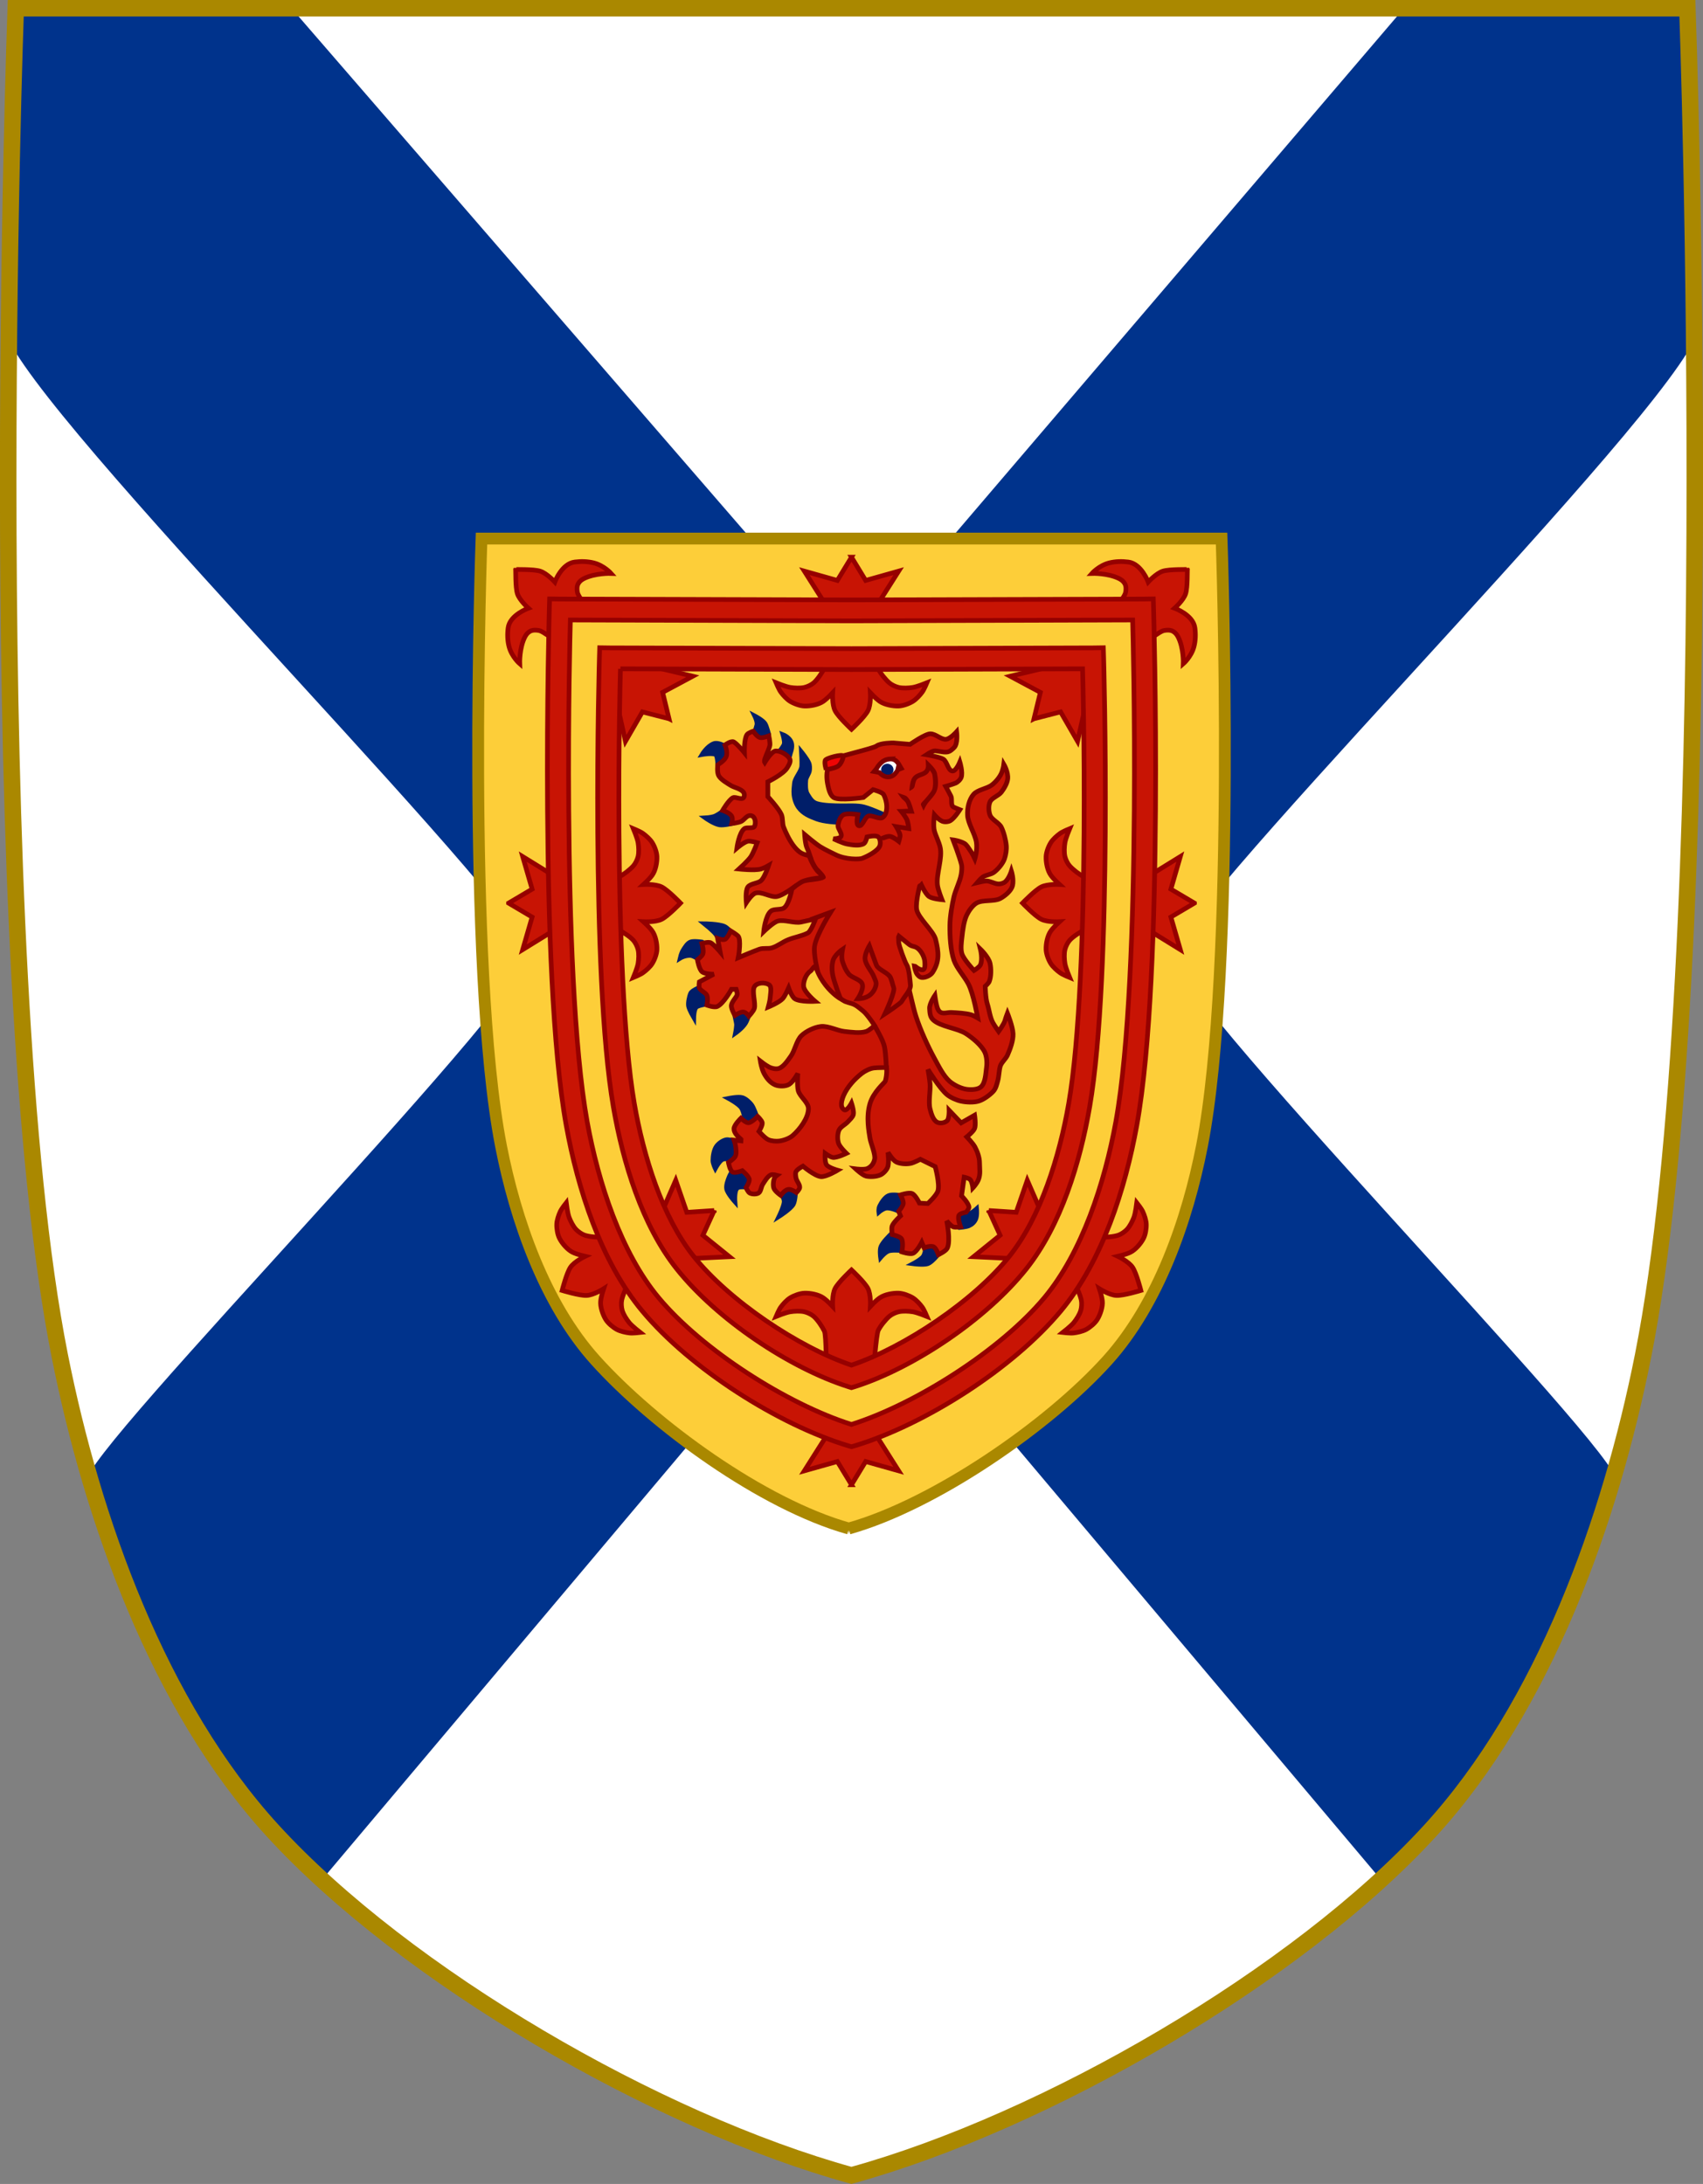
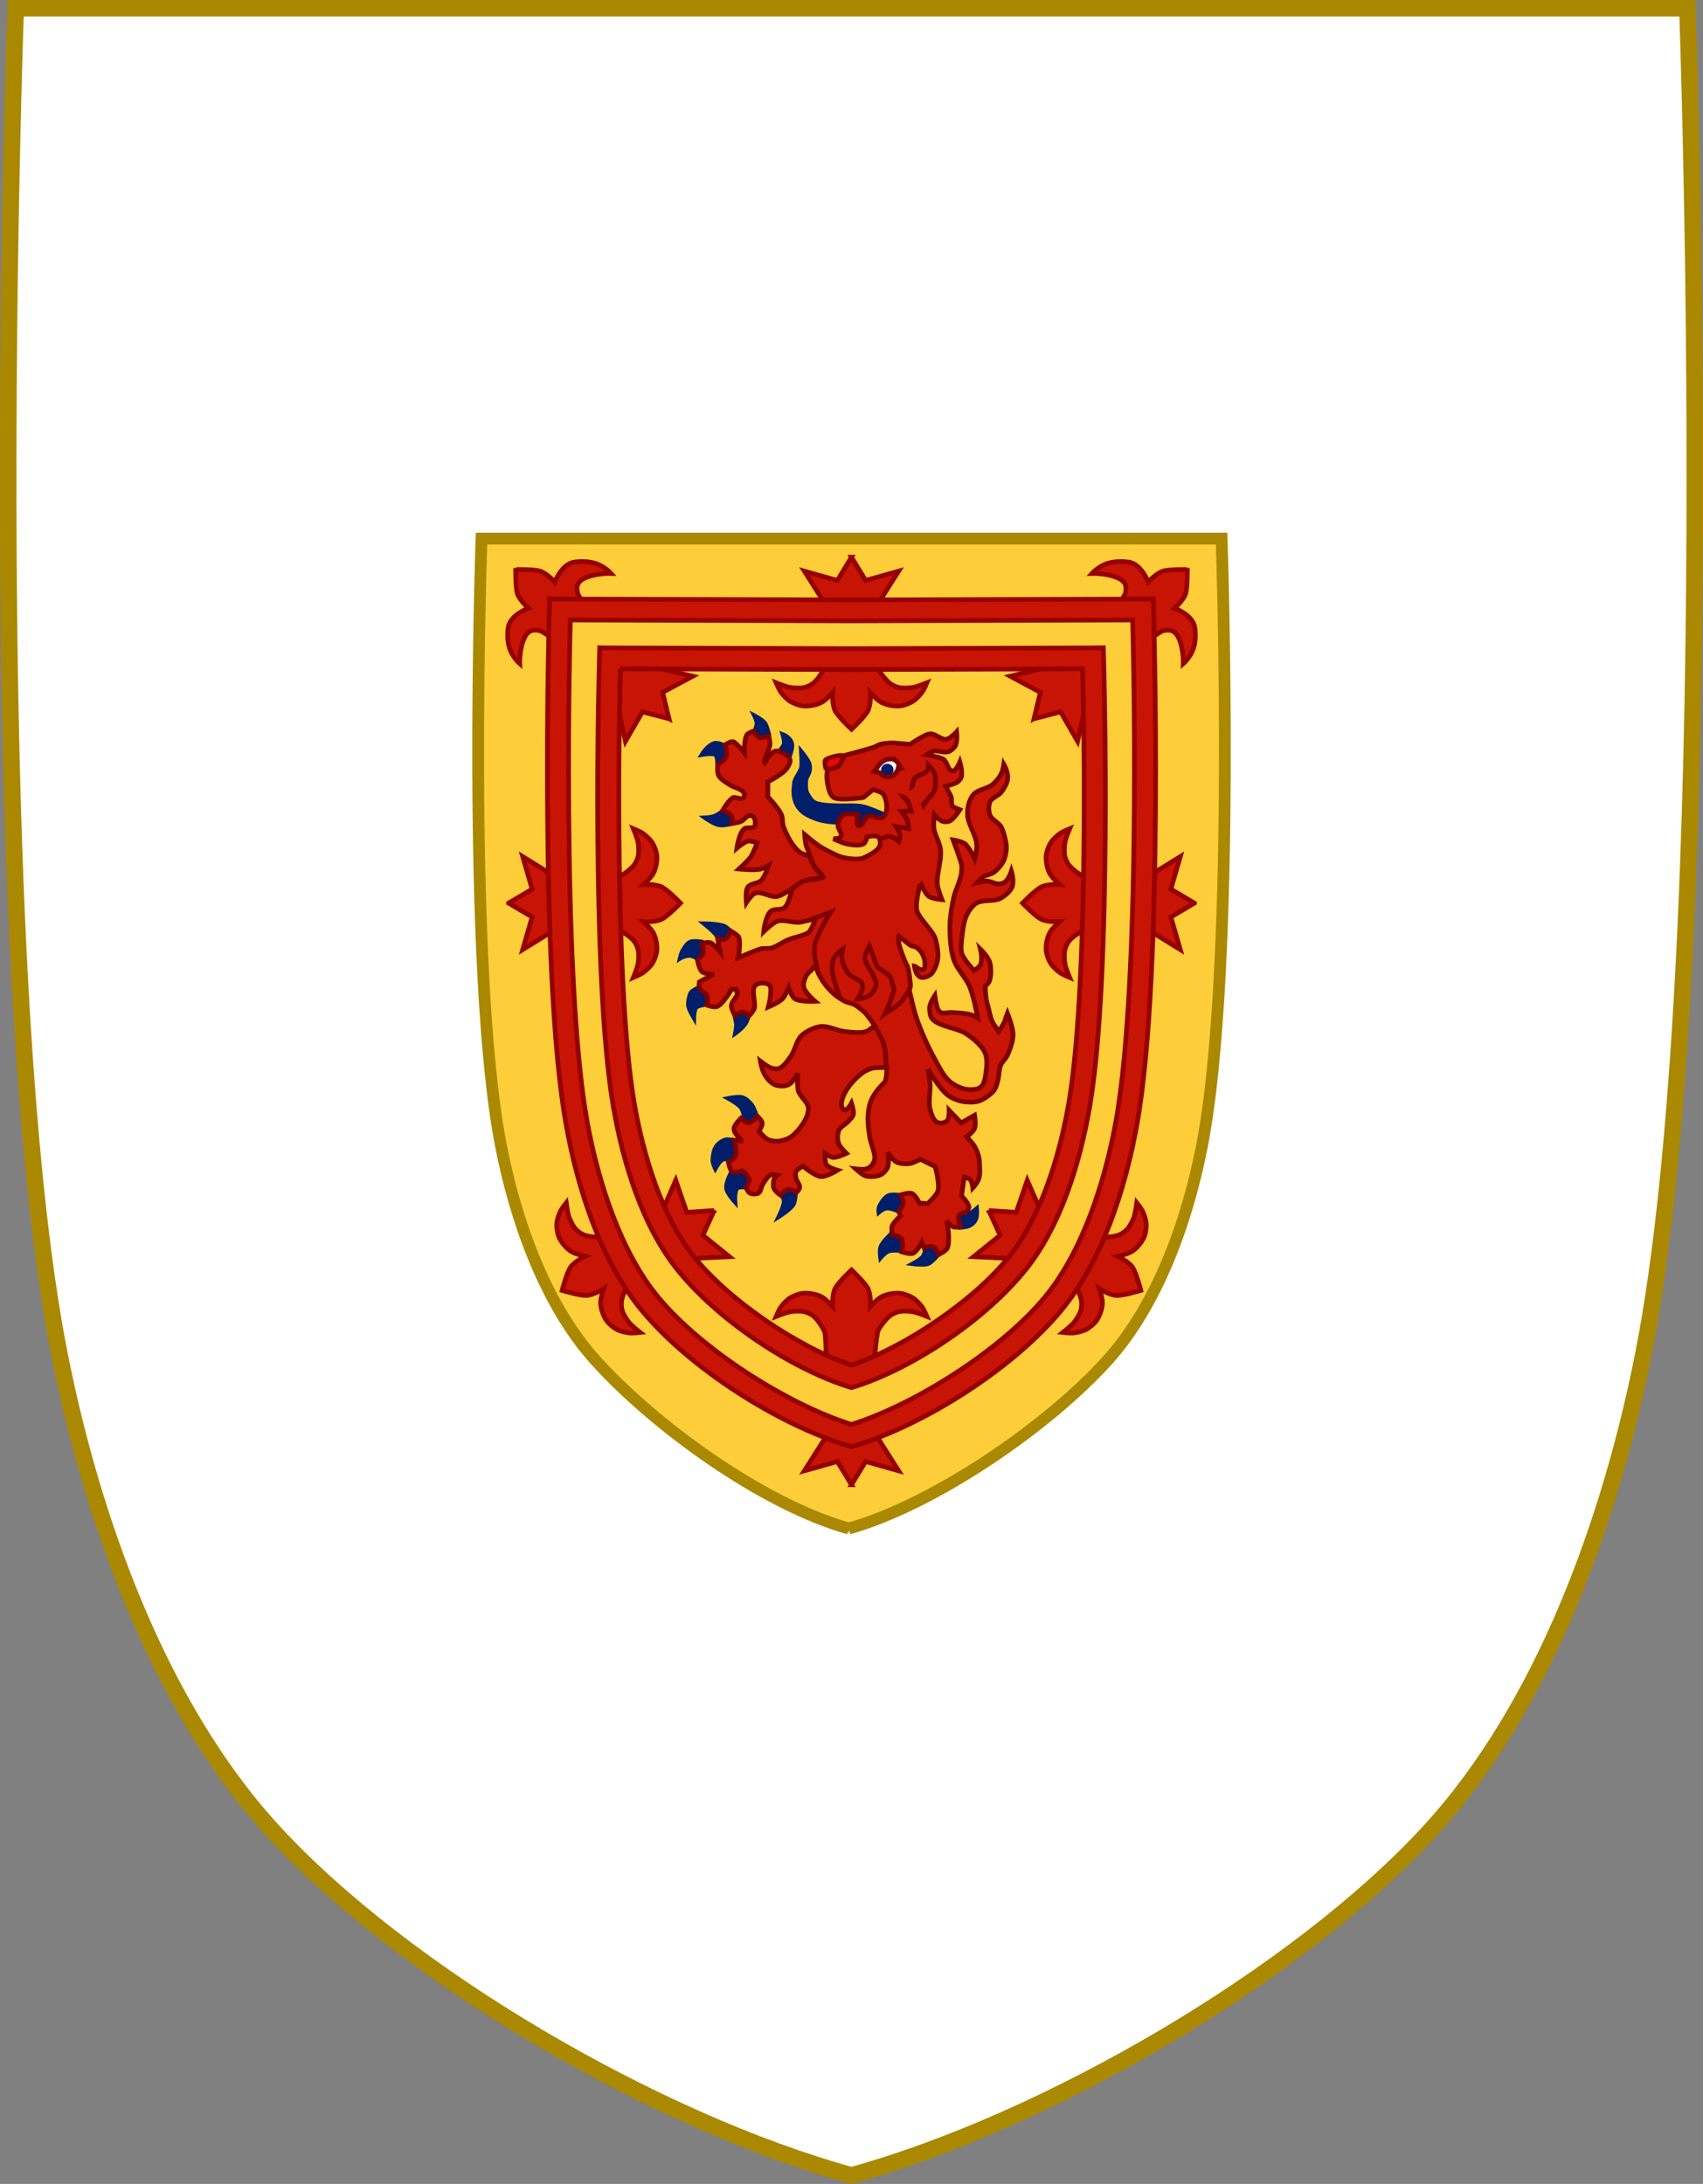
<svg xmlns="http://www.w3.org/2000/svg" xmlns:ns1="http://sodipodi.sourceforge.net/DTD/sodipodi-0.dtd" xmlns:ns2="http://www.inkscape.org/namespaces/inkscape" xmlns:xlink="http://www.w3.org/1999/xlink" id="svg2491" ns1:version="0.32" ns2:version="0.48.2 r9819" width="361.27" height="463.281" version="1.0" ns1:docname="AJAX.svg" ns2:output_extension="org.inkscape.output.svg.inkscape" style="display:inline">
  <rect width="100%" height="100%" fill="#808080" stroke="none" />
  <defs id="defs2494">
    <linearGradient ns2:collect="always" id="linearGradient3738">
      <stop style="stop-color:#ffffff;stop-opacity:1;" offset="0" id="stop3740" />
      <stop style="stop-color:#ffffff;stop-opacity:0;" offset="1" id="stop3742" />
    </linearGradient>
    <ns2:perspective ns1:type="inkscape:persp3d" ns2:vp_x="0 : 526.18109 : 1" ns2:vp_y="0 : 1000 : 0" ns2:vp_z="744.09448 : 526.18109 : 1" ns2:persp3d-origin="372.04724 : 350.78739 : 1" id="perspective2498" />
    <ns2:perspective id="perspective2460" ns2:persp3d-origin="372.04724 : 350.78739 : 1" ns2:vp_z="744.09448 : 526.18109 : 1" ns2:vp_y="0 : 1000 : 0" ns2:vp_x="0 : 526.18109 : 1" ns1:type="inkscape:persp3d" />
    <radialGradient ns2:collect="always" xlink:href="#linearGradient3738" id="radialGradient3744" cx="110.987" cy="469.368" fx="110.987" fy="469.368" r="178.898" gradientTransform="matrix(1,0,0,1.285,0,-140.521)" gradientUnits="userSpaceOnUse" />
    <ns2:perspective id="perspective5339" ns2:persp3d-origin="372.04724 : 350.78739 : 1" ns2:vp_z="744.09448 : 526.18109 : 1" ns2:vp_y="0 : 1000 : 0" ns2:vp_x="0 : 526.18109 : 1" ns1:type="inkscape:persp3d" />
    <ns2:perspective id="perspective4362" ns2:persp3d-origin="372.04724 : 350.78739 : 1" ns2:vp_z="744.09448 : 526.18109 : 1" ns2:vp_y="0 : 1000 : 0" ns2:vp_x="0 : 526.18109 : 1" ns1:type="inkscape:persp3d" />
    <ns2:perspective id="perspective6290" ns2:persp3d-origin="372.04724 : 350.78739 : 1" ns2:vp_z="744.09448 : 526.18109 : 1" ns2:vp_y="0 : 1000 : 0" ns2:vp_x="0 : 526.18109 : 1" ns1:type="inkscape:persp3d" />
    <ns2:perspective id="perspective6432" ns2:persp3d-origin="372.04724 : 350.78739 : 1" ns2:vp_z="744.09448 : 526.18109 : 1" ns2:vp_y="0 : 1000 : 0" ns2:vp_x="0 : 526.18109 : 1" ns1:type="inkscape:persp3d" />
    <ns2:perspective id="perspective7196" ns2:persp3d-origin="0.5 : 0.33333333 : 1" ns2:vp_z="1 : 0.5 : 1" ns2:vp_y="0 : 1000 : 0" ns2:vp_x="0 : 0.5 : 1" ns1:type="inkscape:persp3d" />
    <ns2:perspective id="perspective7606" ns2:persp3d-origin="0.5 : 0.33333333 : 1" ns2:vp_z="1 : 0.5 : 1" ns2:vp_y="0 : 1000 : 0" ns2:vp_x="0 : 0.5 : 1" ns1:type="inkscape:persp3d" />
  </defs>
  <ns1:namedview ns2:window-height="1004" ns2:window-width="1280" ns2:pageshadow="2" ns2:pageopacity="0.0" guidetolerance="10.0" gridtolerance="10.0" objecttolerance="10.0" borderopacity="1.0" bordercolor="#666666" pagecolor="#ffffff" id="base" showgrid="false" ns2:zoom="1" ns2:cx="169.03683" ns2:cy="365.30173" ns2:window-x="-8" ns2:window-y="-8" ns2:current-layer="g2500" showguides="true" ns2:guide-bbox="true" ns2:window-maximized="1" fit-margin-top="0" fit-margin-left="0" fit-margin-right="0" fit-margin-bottom="0">
    <ns2:grid type="xygrid" id="grid3253" visible="true" enabled="true" empspacing="5" snapvisiblegridlinesonly="true" />
  </ns1:namedview>
  <g ns2:groupmode="layer" id="layer2" ns2:label="Top" transform="translate(-762.213,-233.688)" style="display:inline">
    <g id="g8249" transform="translate(33.297,0)">
      <g id="g7464" transform="translate(802,-28)">
        <g style="display:inline" id="g3390" transform="translate(-0.64,0)">
          <g transform="translate(-2.795,0)" id="g2500">
            <path ns1:nodetypes="csscccsss" d="m 110.97,723.155 c 41.305,-11.404 94.585,-42.349 122.768,-73.119 24.225,-26.449 38.274,-66.042 45.174,-100.77 16.658,-83.836 9.398,-285.828 9.398,-285.828 l -177.34,0 -177.279,0 c 0,0 -7.322,201.992 9.337,285.828 6.901,34.728 20.949,74.322 45.174,100.77 28.183,30.77 81.463,61.715 122.768,73.119 z" style="fill:#ffffff;fill-opacity:1;fill-rule:evenodd;stroke:none;display:inline" id="path3502" ns2:connector-curvature="0" />
-             <path style="fill:#00338c;fill-opacity:1;fill-rule:evenodd;stroke:#00338c;stroke-width:2.5;stroke-linecap:butt;stroke-linejoin:miter;stroke-miterlimit:4;stroke-opacity:1;stroke-dasharray:none;display:inline" d="m -66.388,263.438 c 0,0 -1.032,26.334 -1.438,66.46 -0.129,12.714 101.397,113.598 112.094,133.477 3.607,6.703 -96.183,107.786 -94.531,113.312 8.005,26.782 20.403,53.688 38.406,73.344 2.936,3.205 6.124,6.407 9.563,9.594 L 110.987,525.188 224.268,659.626 c 3.439,-3.187 6.658,-6.388 9.594,-9.594 18.003,-19.655 30.369,-46.561 38.375,-73.344 1.652,-5.527 -98.138,-106.61 -94.531,-113.312 10.697,-19.88 112.222,-120.763 112.094,-133.477 -0.406,-40.126 -1.437,-66.46 -1.438,-66.46 L 227.698,265.937 110.987,402.529 -7.302,265.937 -66.388,263.438 z" id="path3504" ns1:nodetypes="ccssscccssscccccc" ns2:connector-curvature="0" />
            <path ns1:nodetypes="csscccsss" d="m 110.97,723.155 c 41.305,-11.404 94.585,-42.349 122.768,-73.119 24.225,-26.449 38.274,-66.042 45.174,-100.77 16.658,-83.836 9.398,-285.828 9.398,-285.828 l -177.34,0 -177.279,0 c 0,0 -7.322,201.992 9.337,285.828 6.901,34.728 20.949,74.322 45.174,100.77 28.183,30.77 81.463,61.715 122.768,73.119 z" style="fill:none;stroke:#aa8800;stroke-width:3.5;stroke-linecap:butt;stroke-linejoin:miter;stroke-miterlimit:4;stroke-opacity:1;stroke-dasharray:none;display:inline" id="path3512" ns2:connector-curvature="0" />
          </g>
          <g id="g3368">
            <path id="path3255" style="fill:#fdce39;fill-opacity:1;fill-rule:evenodd;stroke:#aa8800;stroke-width:2.5;stroke-linecap:butt;stroke-linejoin:miter;stroke-miterlimit:4;stroke-opacity:1;stroke-dasharray:none" d="m 107.608,585.937 c 18.287,-5.141 42.453,-21.865 54.93,-35.735 10.725,-11.922 16.945,-29.769 20,-45.424 7.375,-37.79 4.161,-128.841 4.161,-128.841 l -78.513,0 -78.486,0 c 0,0 -3.241,91.051 4.134,128.841 3.055,15.654 9.275,33.502 20,45.424 12.477,13.87 35.489,30.594 53.775,35.735 z" ns1:nodetypes="csscccsss" ns2:connector-curvature="0" />
            <path id="path3366" style="fill:#fdce39;fill-opacity:1;fill-rule:evenodd;stroke:none;display:inline" d="m 107.752,565.249 c 13.775,-4.104 31.979,-17.457 41.378,-28.531 8.079,-9.519 12.764,-23.768 15.066,-36.266 5.556,-30.172 2.483,-108.385 2.483,-108.385 l -59.143,0 -59.123,0 c 0,0 -1.791,78.213 3.765,108.385 2.301,12.498 6.987,26.748 15.066,36.266 9.399,11.074 26.733,24.426 40.508,28.531 z" ns1:nodetypes="csscccsss" ns2:connector-curvature="0" />
            <g id="g3347">
              <g transform="translate(-3.828,1.625)" id="g3662">
                <path style="fill:#ffffff;fill-rule:evenodd;stroke:#000000;stroke-width:0.993px;stroke-linecap:butt;stroke-linejoin:miter;stroke-opacity:1" d="m 113.338,423.228 6.483,-3.679 5.024,3.359 -5.349,3.519 -6.159,-1.759 0,-1.439 z" id="path3216" ns2:connector-curvature="0" />
                <path ns1:type="arc" style="fill:#001e69;fill-opacity:1;fill-rule:evenodd;stroke:none;stroke-width:1;marker:none;visibility:visible;display:inline;overflow:visible;enable-background:accumulate" id="path3233" ns1:cx="557.78784" ns1:cy="870.71521" ns1:rx="1.0535002" ns1:ry="0.86996889" d="m 558.841,870.715 c 0,0.48 -0.472,0.87 -1.054,0.87 -0.582,0 -1.054,-0.39 -1.054,-0.87 0,-0.48 0.472,-0.87 1.054,-0.87 0.582,0 1.054,0.39 1.054,0.87 z" transform="matrix(1.253,0,0,1.451,-579.295,-840.066)" />
                <g id="g3240" transform="matrix(1,0,0,0.987,-646.151,99.004)">
                  <g transform="translate(-67.954,163.543)" id="g3205">
                    <g id="g3191" transform="translate(-42.423,-161.949)">
                      <path ns1:nodetypes="cssssssscsssssscccscsccccsscsccccsscsccsscscccccsscsccssscscsscsccccscsccccsscsccsscscccsscsccccsscscccccsscscccscsccsscsccccscscccc" d="m 876.758,337.295 c 0,0 -3.711,-1.782 -5.555,-2.27 -1.405,-0.372 -3.385,-0.22 -4.838,-0.239 -1.506,-0.019 -3.693,-0.052 -5.137,-0.478 -1.039,-0.306 -1.468,-1.105 -2.031,-2.031 -0.469,-0.771 -0.421,-2.086 -0.358,-2.986 0.044,-0.629 0.673,-1.409 0.776,-2.031 0.083,-0.496 0.075,-1.208 -0.119,-1.672 -0.373,-0.891 -1.554,-2.363 -1.554,-2.363 0,0 0.126,2.149 0.06,3.02 -0.089,1.191 -1.448,2.514 -1.553,3.703 -0.059,0.665 -0.189,1.555 -0.108,2.383 0.106,1.085 0.488,2.108 1.004,2.813 0.958,1.307 2.308,1.875 3.823,2.45 1.635,0.621 4.05,0.704 5.794,0.835 2.396,0.18 8.004,0.299 8.004,0.299 l 1.792,-1.434 z m 7.676,91.434 c 0,0 -0.146,2.12 -0.623,2.856 -0.442,0.683 -2.181,1.61 -2.181,1.61 0,0 2.193,0.293 3.064,0 1.149,-0.386 3.012,-3.012 3.012,-3.012 l -0.883,-2.7 0.831,-6.076 3.791,3.999 c 0,0 1.422,-0.121 1.973,-0.364 0.661,-0.291 1.151,-0.746 1.454,-1.402 0.347,-0.751 0.208,-2.233 0.208,-2.233 0,0 -0.961,0.89 -1.61,1.091 -0.504,0.156 -2.181,-0.831 -2.181,-0.831 l -4.466,-1.454 -4.103,1.766 -3.895,-3.479 c 0,0 -1.656,-0.259 -2.389,0.052 -0.793,0.337 -1.48,1.412 -1.869,2.181 -0.311,0.614 -0.208,1.35 -0.208,1.35 0,0 0.737,-0.657 1.454,-0.831 1.044,-0.253 3.168,0.831 3.168,0.831 l 1.298,1.921 c 0,0 -2.297,1.767 -3.168,2.648 -0.762,0.772 -1.822,1.823 -2.285,2.804 -0.339,0.719 -0.104,2.389 -0.104,2.389 0,0 0.955,-1.147 1.714,-1.402 0.99,-0.332 3.479,0 3.479,0 l 4.362,-3.324 0.156,1.61 z m -36.637,-22.595 0.665,-4.486 c 0,0 -0.63,-1.971 -1.163,-2.659 -0.446,-0.575 -1.216,-1.278 -1.911,-1.495 -0.834,-0.261 -2.908,0.166 -2.908,0.166 0,0 2.201,1.198 2.742,2.077 0.943,1.532 1.08,5.899 1.08,5.899 l -1.496,1.662 c 0,0 -1.961,-0.895 -2.825,-0.748 -0.743,0.127 -1.648,0.793 -2.077,1.412 -0.541,0.78 -0.751,2.125 -0.748,3.074 0.002,0.617 0.498,1.662 0.498,1.662 0,0 0.813,-1.548 1.496,-1.911 1.062,-0.565 3.323,0.748 3.323,0.748 0,0 -1.438,1.954 -1.828,2.908 -0.309,0.756 -0.724,1.855 -0.582,2.659 0.17,0.96 1.745,2.742 1.745,2.742 0,0 -0.178,-2.337 0.498,-2.908 0.686,-0.578 2.991,0 2.991,0 l 4.902,-5.733 2.409,3.323 -1.538,2.339 c 0,0 1.281,2.101 1.206,3.061 -0.076,0.975 -1.08,3.074 -1.08,3.074 0,0 2.41,-1.544 2.991,-2.575 0.446,-0.793 0.498,-2.991 0.498,-2.991 l -2.16,-6.065 -6.729,-5.234 z m -3.778,-39.567 c 0,0 -0.115,-2.586 -0.644,-3.793 -0.33,-0.753 -1.042,-1.733 -1.789,-2.076 -1.191,-0.546 -4.223,-0.573 -4.223,-0.573 0,0 1.894,1.534 2.434,2.29 1.032,1.446 1.646,5.153 1.646,5.153 l -4.581,-3.507 c 0,0 -1.851,-0.297 -2.505,0 -0.654,0.297 -1.105,1.092 -1.503,1.718 -0.398,0.625 -0.644,1.718 -0.644,1.718 0,0 0.887,-0.566 2.076,-0.573 1.188,-0.007 4.151,2.577 4.151,2.577 l 2.791,1.646 -4.401,2.474 c 0,0 -2.086,0.738 -2.399,1.463 -0.298,0.69 -0.578,2.054 -0.429,2.791 0.154,0.763 1.074,2.362 1.074,2.362 0,0 0.035,-1.79 0.573,-2.219 0.571,-0.456 2.881,-0.743 2.881,-0.743 l 5.349,-5.269 1.503,0 0,4.724 c 0,0 -1.487,1.71 -1.575,2.791 -0.051,0.629 0.403,1.804 0.358,2.434 -0.063,0.881 -0.215,1.646 -0.215,1.646 0,0 1.393,-0.998 2.076,-2.076 0.48,-0.758 1.074,-2.791 1.074,-2.791 l -0.716,-7.444 -3.149,-1.36 0.787,-3.364 z m 10.845,-41.36 c 0.279,-0.291 0.497,-0.82 0.572,-1.216 0.125,-0.656 0.522,-1.352 0.44,-2.34 -0.125,-1.494 -1.87,-2.167 -1.87,-2.167 0,0 0.414,1.377 0.29,1.958 -0.126,0.588 -1.078,1.691 -1.078,1.691 l -4.865,3.863 2.65,-7.444 c 0,0 -0.416,-1.789 -0.806,-2.439 -0.427,-0.712 -2.164,-1.636 -2.164,-1.636 0,0 0.608,1.239 0.449,1.929 -0.077,0.336 -0.366,1.245 -0.366,1.245 l -1.909,7.057 c 0,0 -2.533,-3.198 -4.078,-3.648 -0.725,-0.211 -1.888,-0.975 -2.779,-0.647 -1.419,0.522 -2.48,2.328 -2.48,2.328 0,0 2.099,-0.389 2.856,0.012 0.49,0.26 0.507,3.028 0.507,3.028 l 7.476,5.438 -2.075,2.432 -2.719,-0.071 c 0,0 -2.328,2.11 -3.577,2.504 -0.716,0.226 -1.788,0.286 -1.788,0.286 0,0 1.783,1.301 3.005,1.502 0.875,0.144 2.933,-0.358 2.933,-0.358 l 5.365,-4.936 0.572,-5.509 c 0,0 4.163,-1.529 5.437,-2.862 z" style="fill:#001e69;fill-opacity:1;fill-rule:evenodd;stroke:#001e69;stroke-width:1px;stroke-linecap:butt;stroke-linejoin:miter;stroke-opacity:1" id="path3188" ns2:connector-curvature="0" />
                      <g transform="translate(-94.64,-6.145)" id="g3174">
                        <path style="fill:#c81404;fill-opacity:1;fill-rule:evenodd;stroke:#800000;stroke-width:1px;stroke-linecap:butt;stroke-linejoin:miter;stroke-opacity:1" d="m 973.627,364.227 c 0,0 -1.469,5.351 -1.192,7.66 0.27,2.251 1.884,4.814 2.553,6.979 0.662,2.144 1.193,5.182 1.873,7.32 0.894,2.812 2.514,6.425 3.915,9.022 0.841,1.558 1.901,3.772 3.234,4.937 0.895,0.781 2.398,1.537 3.575,1.702 0.923,0.13 2.371,0.112 3.064,-0.511 0.987,-0.886 1.011,-2.942 1.192,-4.256 0.132,-0.961 0.038,-2.357 -0.392,-3.234 -0.749,-1.529 -2.624,-3.088 -4.034,-3.993 -1.749,-1.123 -5.423,-1.49 -6.913,-2.94 -0.672,-0.654 -0.694,-1.493 -0.747,-2.429 -0.06,-1.051 1.106,-2.787 1.106,-2.787 0,0 0.226,1.628 0.448,2.362 0.16,0.529 0.343,1.016 0.83,1.276 0.585,0.313 1.55,-0.04 2.213,0 1.284,0.077 3.024,0.141 4.256,0.511 0.438,0.131 1.362,0.681 1.362,0.681 0,0 -0.886,-5.188 -1.991,-7.32 -0.822,-1.586 -2.491,-3.415 -3.064,-5.107 -0.726,-2.142 -0.879,-5.229 -0.851,-7.49 0.023,-1.856 0.438,-4.319 0.851,-6.128 0.334,-1.464 1.279,-3.286 1.532,-4.766 0.112,-0.656 0.224,-1.563 0.062,-2.219 -0.418,-1.687 -1.765,-5.249 -1.765,-5.249 0,0 1.389,0.178 2.399,0.759 0.452,0.26 0.879,1.009 0.984,1.154 0.704,0.967 1.234,2.147 1.234,2.147 0,0 0.582,-1.907 0.32,-3.572 -0.284,-1.803 -1.773,-3.966 -1.873,-5.788 -0.082,-1.51 0.293,-3.34 1.277,-4.489 0.851,-0.994 2.779,-1.2 3.83,-1.98 0.878,-0.651 1.863,-1.859 2.213,-2.894 0.311,-0.919 0.384,-1.572 0.384,-1.572 0,0 0.952,1.638 0.808,3.104 -0.093,0.955 -0.78,2.131 -1.362,2.894 -0.571,0.749 -1.99,1.187 -2.383,2.043 -0.363,0.789 -0.318,2.086 0,2.894 0.384,0.975 1.917,1.615 2.383,2.553 0.531,1.067 0.962,2.791 1.064,3.979 0.075,0.865 -0.105,2.008 -0.384,2.83 -0.35,1.035 -1.351,2.223 -2.213,2.894 -0.614,0.478 -1.741,0.582 -2.383,1.021 -0.421,0.288 -1.191,1.212 -1.191,1.212 0,0 1.302,-0.319 1.872,-0.361 0.75,-0.056 1.577,0.516 2.466,0.632 0.561,0.073 1.262,-0.15 1.619,-0.462 0.812,-0.708 1.299,-2.296 1.299,-2.296 0,0 0.566,1.814 0.233,3.148 -0.272,1.087 -1.575,2.179 -2.553,2.724 -1.365,0.759 -3.772,0.209 -5.107,1.021 -0.838,0.51 -1.622,1.667 -2.043,2.553 -0.627,1.321 -0.867,3.312 -1.021,4.766 -0.113,1.066 -0.327,2.554 0,3.575 0.402,1.255 2.553,3.575 2.553,3.575 0,0 1.138,-0.697 1.362,-1.192 0.549,-1.209 0,-3.403 0,-3.403 0,0 1.757,1.723 2.043,3.063 0.245,1.15 0.254,2.819 -0.17,3.915 -0.144,0.372 -0.851,1.021 -0.851,1.021 0,0 0.054,2.576 0.431,3.745 0.401,1.242 0.562,2.898 1.184,4.06 0.324,0.606 1.227,1.898 1.227,1.898 0,0 1.15,-1.587 1.362,-2.383 0.157,-0.592 0.511,-1.532 0.511,-1.532 0,0 1.13,2.861 1.192,4.426 0.056,1.423 -0.621,3.291 -1.192,4.596 -0.341,0.779 -1.292,1.568 -1.532,2.383 -0.245,0.833 -0.279,2.227 -0.511,3.064 -0.238,0.861 -0.405,1.737 -1.021,2.383 -0.762,0.8 -2.007,1.723 -3.064,2.043 -1.075,0.326 -2.649,0.245 -3.745,0 -0.936,-0.209 -2.15,-0.756 -2.894,-1.362 -1.584,-1.29 -4.085,-5.447 -4.085,-5.447 0,0 0.366,2.152 0.431,3.083 0.112,1.616 -0.389,3.827 0,5.4 0.232,0.938 0.643,2.403 1.5,2.85 0.643,0.336 1.643,0.139 2.106,-0.3 0.499,-0.473 0.444,-2.25 0.444,-2.25 l 2.55,2.7 2.85,-1.65 c 0,0 0.31,2.053 0,2.85 -0.266,0.683 -1.65,1.8 -1.65,1.8 0,0 1.3,1.389 1.708,2.146 0.519,0.964 0.992,2.309 0.992,3.404 0,1.369 0.253,2.446 -0.26,3.715 -0.327,0.81 -1.159,1.713 -1.159,1.713 0,0 -0.098,-1.11 -0.49,-1.713 -0.241,-0.372 -1.35,-0.6 -1.35,-0.6 l -0.558,4.003 c 0,0 1.539,1.58 1.57,2.453 0.013,0.369 -0.589,1.079 -0.589,1.079 0,0 -1.268,0.207 -1.513,0.634 -0.377,0.658 0.336,2.505 0.336,2.505 0,0 -1.131,0.172 -1.57,0 -0.523,-0.206 -1.373,-1.275 -1.373,-1.275 0,0 0.881,4.303 0.098,5.886 -0.308,0.623 -1.864,1.373 -1.864,1.373 0,0 -0.454,-1.351 -0.981,-1.668 -0.643,-0.386 -2.06,0.196 -2.06,0.196 l -0.49,-1.177 c 0,0 -1.03,2.013 -1.864,2.354 -0.659,0.27 -2.354,-0.294 -2.354,-0.294 0,0 0.378,-2.136 -0.098,-2.845 -0.36,-0.536 -1.962,-0.883 -1.962,-0.883 0,0 -0.188,-1.337 0,-1.864 0.281,-0.788 1.766,-2.158 1.766,-2.158 l -0.392,-0.981 c 0,0 0.916,-1.091 0.981,-1.668 0.066,-0.583 -0.589,-1.864 -0.589,-1.864 0,0 1.77,-0.583 2.453,-0.294 0.716,0.303 1.57,2.06 1.57,2.06 l 1.766,0.098 c 0,0 1.872,-1.739 2.158,-2.747 0.429,-1.51 -0.589,-5.199 -0.589,-5.199 l -3.139,-1.57 c 0,0 -1.401,0.748 -2.06,0.883 -0.894,0.183 -2.225,0.114 -3.041,-0.294 -0.79,-0.395 -1.766,-2.06 -1.766,-2.06 0,0 0.273,2.339 -0.098,3.237 -0.246,0.597 -0.892,1.285 -1.472,1.57 -0.823,0.405 -2.142,0.469 -3.041,0.294 -0.749,-0.146 -2.256,-1.57 -2.256,-1.57 0,0 1.868,0.249 2.551,-0.098 0.803,-0.408 1.282,-1.081 1.472,-1.962 0.23,-1.068 -0.821,-3.432 -0.981,-4.513 -0.192,-1.298 -0.874,-4.476 0.006,-7.474 0.741,-2.523 3.146,-4.514 3.231,-4.789 0.434,-1.397 0.294,-2.943 0.294,-2.943 0,0 -1.98,-0.01 -2.747,0.098 -0.835,0.117 -1.891,0.652 -2.551,1.177 -1.543,1.228 -3.042,2.899 -3.826,4.709 -0.296,0.684 -0.622,1.744 -0.392,2.453 0.09,0.277 0.395,0.692 0.687,0.687 0.604,-0.01 1.373,-1.472 1.373,-1.472 0,0 0.571,1.729 0.392,2.453 -0.141,0.571 -0.786,1.13 -1.177,1.57 -0.512,0.575 -1.547,1.064 -1.864,1.766 -0.351,0.779 -0.36,2.032 -0.098,2.845 0.251,0.779 1.668,2.158 1.668,2.158 0,0 -1.955,0.966 -2.845,0.883 -0.564,-0.053 -1.668,-0.883 -1.668,-0.883 0,0 -0.132,1.847 0.294,2.453 0.455,0.646 2.354,1.177 2.354,1.177 0,0 -2.398,1.465 -3.532,1.373 -1.328,-0.108 -3.826,-2.256 -3.826,-2.256 0,0 -1.227,0.668 -1.472,1.177 -0.178,0.371 -0.075,0.968 0,1.373 0.12,0.65 0.852,1.402 0.785,2.06 -0.039,0.382 -0.687,1.079 -0.687,1.079 0,0 -1.1,-0.812 -1.766,-0.687 -0.77,0.145 -1.57,1.281 -1.57,1.281 0,0 -1.267,-0.893 -1.472,-1.576 -0.195,-0.651 -0.091,-1.64 0.196,-2.256 0.088,-0.189 0.49,-0.491 0.49,-0.491 0,0 -0.921,-0.245 -1.275,-0.098 -0.752,0.311 -1.323,1.377 -1.766,2.06 -0.337,0.519 -0.36,1.533 -0.883,1.864 -0.472,0.299 -1.371,0.264 -1.864,0 -0.374,-0.2 -0.785,-1.177 -0.785,-1.177 0,0 0.771,-1.204 0.687,-1.766 -0.105,-0.705 -1.472,-1.864 -1.472,-1.864 0,0 -1.516,0.6 -2.06,0.294 -0.586,-0.329 -0.883,-2.06 -0.883,-2.06 0,0 1.231,-0.82 1.472,-1.373 0.281,-0.648 0.094,-1.654 0,-2.354 -0.044,-0.333 -0.294,-1.079 -0.294,-1.079 l 1.251,0.138 0.682,0.083 c 0,0 -0.068,0.002 -0.942,-0.849 -0.905,-0.882 -0.992,-1.467 -0.992,-1.824 5.9e-4,-0.808 1.472,-2.256 1.472,-2.256 0,0 1.014,0.995 1.57,0.981 0.718,-0.019 1.962,-1.373 1.962,-1.373 0,0 0.914,0.872 0.981,1.373 0.079,0.591 -0.687,1.864 -0.687,1.864 0,0 1.242,1.437 1.962,1.766 0.647,0.296 1.649,0.389 2.354,0.294 0.915,-0.123 2.151,-0.568 2.845,-1.177 1.506,-1.322 3.326,-3.784 3.335,-5.788 0.006,-1.318 -1.807,-2.556 -2.158,-3.826 -0.298,-1.078 -0.098,-3.728 -0.098,-3.728 0,0 -1.014,1.848 -1.864,2.354 -0.759,0.452 -2.133,0.452 -2.943,0.098 -1.071,-0.468 -1.806,-1.421 -2.354,-2.453 -0.53,-0.996 -0.785,-2.649 -0.785,-2.649 0,0 1.054,0.847 1.864,1.275 0.552,0.292 1.47,0.497 2.06,0.294 1.043,-0.359 1.91,-1.751 2.551,-2.649 0.864,-1.211 1.19,-3.378 2.256,-4.415 0.982,-0.954 2.759,-1.816 4.12,-1.962 1.533,-0.164 3.47,0.918 5.003,1.079 1.376,0.145 3.299,0.44 4.611,-10e-6 0.62,-0.208 1.766,-1.275 1.766,-1.275 0,0 -1.54,-2.405 -2.439,-3.127 -0.914,-0.734 -1.516,-1.368 -2.649,-1.668 -0.742,-0.197 -1.147,-0.337 -1.788,-0.76 -2.021,-1.335 -3.89,-6.016 -4.406,-8.382 -0.496,-2.275 -0.745,-3.848 0.392,-5.879 1.325,-2.364 7.456,-5.101 7.456,-5.101 l 8.976,0.993 z" id="path3246" ns1:nodetypes="csssssssssssscsssscsssssscsscssssscssssssssscssscsssssscscsscsscscsssssssscsssscccscssscsccscscscscsccscscsccscsccsccsscssscssssscssssscsssscscscscssscscsscsssscscscsscccsscscscssssscssscssssssscssssscc" ns2:connector-curvature="0" />
                        <path style="fill:#c81404;fill-opacity:1;fill-rule:evenodd;stroke:#800000;stroke-width:1;stroke-linecap:butt;stroke-linejoin:miter;stroke-miterlimit:4;stroke-opacity:1;stroke-dasharray:none" d="m 972.067,327.405 c 0,2e-5 -2.691,-0.029 -3.586,0.665 -0.676,0.524 -7.999,2.188 -9.615,2.938 -0.641,0.297 -0.309,0.809 -0.562,1.469 -0.462,1.201 -0.405,2.612 -0.156,3.875 0.176,0.895 0.484,2.285 1.25,2.781 1.182,0.765 6.303,0 6.303,0 l 2.062,-1.688 c 0,2e-5 1.919,0.51 2.219,1.031 0.789,1.373 1.085,3.954 -0.156,4.938 -0.657,0.52 -2.225,-0.542 -3.031,-0.312 -0.849,0.241 -1.268,2.404 -2.094,2.094 -0.675,-0.254 -0.156,-2.406 -0.156,-2.406 0,3e-5 -2.349,-0.386 -3.125,0.094 -0.639,0.395 -1.018,1.503 -1.094,2.25 -0.075,0.741 0.988,1.756 0.625,2.406 -0.244,0.437 -1.594,0.469 -1.594,0.469 0,0 1.964,0.954 2.875,1.125 1.038,0.195 2.708,0.482 3.594,-0.094 0.396,-0.258 0.656,-1.438 0.656,-1.438 0,0 1.826,-0.465 2.375,0 0.445,0.377 0.53,1.353 0.344,1.906 -0.379,1.126 -2.679,2.304 -3.792,2.719 -0.512,0.191 -3.485,0.321 -5.75,-0.875 0,-2e-5 -2.236,-1.076 -3.125,-1.656 -1.052,-0.686 -3.281,-2.594 -3.281,-2.594 10e-5,3e-5 0.12,2.086 0.5,2.875 0.28,0.582 0.629,1.683 0.629,1.683 0,2e-5 -1.34,-0.209 -2.066,-0.714 -1.114,-0.775 -2.047,-2.236 -2.751,-3.663 -0.304,-0.617 -0.566,-1.228 -0.781,-1.774 -0.303,-0.771 -0.139,-1.959 -0.469,-2.719 -0.573,-1.321 -2.875,-3.844 -2.875,-3.844 l 0,-3.188 c 0,3e-5 3.323,-1.632 4.125,-3.031 0.334,-0.583 0.828,-1.351 0.5,-1.938 -0.484,-0.864 -1.98,-1.722 -2.969,-1.656 -0.891,0.059 -2.312,2.469 -2.312,2.469 0,2e-5 -0.149,-0.239 0.031,-0.781 0.299,-0.902 1.007,-2.364 1.062,-2.969 0.054,-0.586 -0.219,-1.969 -0.219,-1.969 0,10e-6 -1.291,0.527 -1.875,0.375 -0.655,-0.17 -1.438,-1.375 -1.438,-1.375 0,10e-6 -1.059,0.352 -1.312,0.719 -0.673,0.973 -0.562,3.906 -0.562,3.906 0,0 -1.426,-1.803 -2.25,-2.312 -0.553,-0.342 -1.875,0.656 -1.875,0.656 0,-2e-5 0.625,1.452 0.281,2.438 -0.334,0.955 -1.812,1.812 -1.812,1.812 -10e-5,-2e-5 -0.2,1.666 0.219,2.375 0.503,0.852 1.756,1.568 2.594,2.094 0.855,0.537 3.073,0.839 2.813,2.25 -0.221,1.196 -1.794,0.003 -2.438,0.375 -0.908,0.525 -2.156,2.719 -2.156,2.719 0,10e-6 1.423,0.456 1.875,1.156 0.377,0.584 0.062,1.656 0.062,1.656 0,2e-5 1.543,-0.161 2.094,-0.5 0.628,-0.387 1.14,-1.286 1.875,-1.219 1.044,0.096 1.206,1.545 0.875,2.312 -0.246,0.57 -1.658,0.13 -2.156,0.5 -1.152,0.856 -1.594,4.188 -1.594,4.188 0,-2e-5 1.505,-1.301 2.313,-1.469 0.599,-0.124 2,0.312 2,0.312 -10e-5,-10e-6 -0.814,2.208 -1.375,3.031 -0.613,0.901 -2.5,2.625 -2.5,2.625 0,2e-5 3.288,0.37 4.625,0 0.731,-0.202 1.656,-0.75 1.656,-0.75 0,-2e-5 -0.791,2.434 -1.531,3.188 -0.679,0.692 -2.33,0.636 -2.875,1.438 -0.562,0.828 -0.313,3.344 -0.313,3.344 0,0 1.124,-1.76 1.906,-2.031 1.326,-0.46 3.211,0.959 4.594,0.719 1.07,-0.186 3.188,-1.719 3.188,-1.719 -10e-5,10e-6 -0.588,3.432 -1.719,4.188 -0.685,0.458 -2.113,0.134 -2.75,0.656 -1.196,0.981 -1.531,4.406 -1.531,4.406 0,-3e-5 1.988,-1.961 2.969,-2.25 1.333,-0.392 3.548,0.511 4.906,0.219 1.725,-0.371 3.125,-0.719 3.125,-0.719 -10e-5,10e-6 -0.929,2.69 -1.656,3.062 -1.351,0.691 -2.818,0.884 -4.219,1.469 -1.216,0.508 -2.142,1.333 -3.375,1.719 -0.827,0.259 -1.842,-0.015 -2.656,0.281 -1.33,0.484 -4.5,1.844 -4.5,1.844 0,10e-6 0.231,-1.104 0.281,-2.375 0.034,-0.85 0.044,-1.906 -0.344,-2.312 -0.315,-0.331 -1.531,-1.083 -1.531,-1.083 0,-3e-5 -0.64,1.456 -1.163,1.79 -0.438,0.28 -1.613,-0.156 -1.613,-0.156 l 0.525,2.87 c -10e-5,2e-5 -1.211,-1.47 -1.938,-1.92 -0.517,-0.321 -1.937,0.125 -1.937,0.125 0,3e-5 0.462,1.467 0.219,2.219 -0.161,0.496 -1.156,1.281 -1.156,1.281 0,10e-6 0.348,2.069 1,2.594 0.649,0.523 2.469,0.5 2.469,0.5 l -3.062,1.656 c -9e-5,5e-5 -0.149,0.952 0,1.312 0.258,0.623 1.336,0.971 1.594,1.594 0.295,0.713 0,2.094 0,2.094 0,-10e-6 1.557,0.594 2.219,0.281 1.342,-0.634 3,-3.688 3,-3.688 l 1,0 c 0,-2e-5 0.344,0.968 0.156,1.312 -0.218,0.482 -1.128,1.442 -1.187,2.188 -0.054,0.68 0.75,2.125 0.75,2.125 0,3e-5 1.069,-0.732 1.719,-0.75 0.625,-0.017 1.25,0.906 1.25,0.906 0,3e-5 0.982,-1.076 1.156,-1.656 0.343,-1.139 -0.608,-3.768 0.062,-4.75 0.572,-0.838 2.171,-0.913 3.031,-0.375 0.702,0.439 0.319,1.923 0.281,2.75 -0.029,0.637 -0.406,2.062 -0.406,2.062 0,-2e-5 2.269,-0.951 3.031,-1.781 0.512,-0.558 1.281,-2.312 1.281,-2.312 10e-5,-10e-6 0.654,1.866 1.312,2.312 1.086,0.736 4.312,0.562 4.312,0.562 0,-2e-5 -2.285,-1.961 -2.438,-3.156 -0.137,-1.071 0.505,-2.718 1.406,-3.312 0.381,-0.251 0.813,-1.284 1.153,-0.98 0.126,0.112 0.4,1.731 2.084,3.937 1.582,2.071 3.166,2.954 3.166,2.954 0,0 -0.593,-1.513 -1.349,-3.941 -0.69,-2.217 -0.39,-3.551 -0.281,-4.075 0.297,-1.419 2.07,-2.614 2.07,-2.614 0,3e-5 -0.34,1.642 -0.009,2.625 0.35,1.038 0.65,1.824 1.326,2.686 0.693,0.882 2.601,1.134 2.884,2.219 0.308,1.182 -0.979,3.109 -0.979,3.109 -5e-5,-10e-6 1.234,0.021 2.244,-0.569 0.807,-0.472 1.295,-1.309 1.489,-1.866 0.364,-1.046 0.101,-1.248 -0.295,-2.282 -0.491,-1.284 -1.739,-2.461 -1.88,-3.828 -0.116,-1.123 0.906,-2.844 0.906,-2.844 0,-2e-5 1.098,3.092 1.495,4.14 0.35,0.924 1.987,1.414 2.799,2.371 0.423,0.499 0.668,2.011 0.868,2.468 0.371,0.85 -1.858,5.65 -1.858,5.65 0,0 3.32,-2.217 3.568,-2.687 0.524,-0.994 1.982,-2.452 1.843,-3.567 -0.094,-0.753 -0.247,-3.376 -0.778,-4.256 -0.479,-0.794 -1.671,-4.147 -1.705,-4.831 -0.066,-1.317 -0.014,-1.404 -0.014,-1.404 0,-10e-6 0.94,0.762 2.172,1.787 0.682,0.567 1.209,0.332 1.896,0.893 0.764,0.624 1.392,1.823 1.472,2.806 0.045,0.552 0.138,1.682 -0.406,1.781 -0.736,0.134 -1.812,-0.906 -1.813,-0.906 10e-5,-2e-5 0.095,0.838 0.438,1.594 0.182,0.402 0.657,0.907 1.094,0.969 0.772,0.108 1.926,-0.435 2.344,-1.094 1.512,-2.383 1.308,-4.359 0.633,-7.098 -0.449,-1.82 -3.698,-4.581 -4.014,-6.429 -0.289,-1.695 0.812,-5.688 0.813,-5.688 0,-2e-5 0.985,2.302 1.812,2.906 0.691,0.504 2.75,0.688 2.75,0.688 0,10e-6 -0.855,-2.165 -0.969,-3.156 -0.279,-2.438 1.137,-5.802 0.562,-8.188 -0.283,-1.176 -0.908,-2.355 -1.208,-3.438 -0.3,-1.083 0,-3.469 0,-3.469 10e-5,-10e-6 0.944,1.121 1.719,1.406 0.511,0.188 1.302,0.122 1.75,-0.188 0.881,-0.609 1.938,-2.312 1.938,-2.312 0,0 -1.05,-0.41 -1.375,-0.594 -0.632,-0.358 -0.207,-1.694 -0.531,-2.344 -0.542,-1.084 -1.099,-2.075 -1.099,-2.075 0,1e-5 1.185,-0.345 2.037,-0.675 0.492,-0.191 1.066,-0.755 1.25,-1.25 0.391,-1.053 -0.281,-3.312 -0.281,-3.312 0,3e-5 -0.792,1.938 -1.531,1.938 -0.977,-4.7e-4 -1.158,-2.066 -2,-2.562 -0.777,-0.459 -3.563,-0.944 -3.563,-0.944 0,1e-5 0.887,-0.604 1.563,-0.806 0.512,-0.153 1.77,0.325 2.765,0.231 0.711,-0.067 1.229,-0.66 1.51,-0.919 0.897,-0.828 0.569,-3.437 0.569,-3.437 0,2e-5 -1.312,1.501 -2.225,1.612 -1.054,0.129 -2.12,-1.133 -3.306,-1.175 -1.081,-0.038 -4.339,2.263 -4.339,2.263 0,0 -3.544,-0.303 -3.544,-0.303 z m -0.685,3.448 c 0.33,-0.013 0.639,0.035 0.938,0.188 0.672,0.342 1.129,1.342 1.129,1.342 l 0.293,0.499 -0.665,0.263 -0.027,-0.08 c -0.064,0.3 -0.398,0.722 -0.695,1.037 -0.561,0.597 -1.399,0.759 -2.156,0.469 -0.454,-0.174 -0.974,-0.629 -1.104,-0.808 l -1.108,-0.212 0.512,-0.622 c 0,0 0.332,-0.602 0.7,-0.985 0.368,-0.383 0.673,-0.661 1.183,-0.872 0.319,-0.132 0.67,-0.206 1,-0.219 z" id="path2472" ns1:nodetypes="csssssccsssscssscsscssssssscssssccssscsscscscscsssssscscsssscscscscsscsscsscssssssscsscsccscscscssscscccscscsssscscscsssscsscssscsssscssscsssscsssssssssssscssscsscsscsscsscssscsscscsccccsscccssc" ns2:connector-curvature="0" />
-                         <path style="fill:#ef0404;fill-opacity:1;fill-rule:evenodd;stroke:#800000;stroke-width:1px;stroke-linecap:butt;stroke-linejoin:miter;stroke-opacity:1" d="m 1402.914,789.076 c 0,0 1.495,-0.188 2.372,-0.651 0.824,-0.434 1.277,-1.895 1.222,-2.273 -0.069,-0.472 -3.675,0.433 -3.814,0.96 -0.182,0.688 0.22,1.964 0.22,1.964 z" id="path3166" transform="translate(-445.097,-455.937)" ns1:nodetypes="csssc" ns2:connector-curvature="0" />
+                         <path style="fill:#ef0404;fill-opacity:1;fill-rule:evenodd;stroke:#800000;stroke-width:1px;stroke-linecap:butt;stroke-linejoin:miter;stroke-opacity:1" d="m 1402.914,789.076 c 0,0 1.495,-0.188 2.372,-0.651 0.824,-0.434 1.277,-1.895 1.222,-2.273 -0.069,-0.472 -3.675,0.433 -3.814,0.96 -0.182,0.688 0.22,1.964 0.22,1.964 " id="path3166" transform="translate(-445.097,-455.937)" ns1:nodetypes="csssc" ns2:connector-curvature="0" />
                        <path style="fill:#800000;fill-opacity:1;fill-rule:evenodd;stroke:none" d="m 978.917,330.892 0.062,1.25 c 0,0 0.018,0.169 0,0.375 -0.018,0.206 -0.099,0.429 -0.156,0.531 -0.19,0.343 -0.518,0.496 -1.031,0.688 -0.513,0.191 -1.176,0.402 -1.625,1.031 -0.365,0.511 -0.494,1.197 -0.594,1.812 -0.1,0.616 -0.125,1.156 -0.125,1.156 0,0 1.034,-0.404 1.125,-0.969 0.091,-0.565 0.288,-1.241 0.406,-1.406 0.233,-0.327 0.629,-0.491 1.156,-0.688 0.528,-0.197 1.183,-0.44 1.562,-1.125 0.054,-0.098 0.061,-0.183 0.094,-0.281 0.247,0.332 0.496,0.729 0.531,0.906 0.209,1.043 0.276,2.625 -0.062,3.344 -0.224,0.476 -1.12,1.509 -1.594,2.062 -0.281,0.328 -0.911,0.79 -0.719,1.219 l 0.531,1.188 c 0,0 0.143,-0.356 0.344,-0.75 0.201,-0.394 0.489,-0.841 0.625,-1 0.45,-0.526 1.338,-1.472 1.719,-2.281 0.556,-1.181 0.388,-2.844 0.156,-4 -0.117,-0.586 -0.507,-1.057 -0.844,-1.469 -0.337,-0.411 -0.656,-0.719 -0.656,-0.719 l -0.906,-0.875 z" id="path3168" ns1:nodetypes="ccssssscsssscsssscssssscc" ns2:connector-curvature="0" />
                      </g>
                    </g>
                    <path style="fill:#800000;fill-opacity:1;fill-rule:evenodd;stroke:none" d="m 835.883,170.038 c 0,0 0.723,1.125 1.003,1.361 0.281,0.236 0.612,0.543 0.688,0.656 0.116,0.174 0.327,0.706 0.469,1.156 0.042,0.132 0.03,0.138 0.063,0.25 l -1.469,0.062 -0.969,0.031 0.625,0.781 c 0,0 0.234,0.287 0.5,0.656 0.266,0.37 0.54,0.827 0.625,1.031 0.068,0.164 0.186,0.644 0.25,1.031 0.005,0.033 -0.005,0.03 0,0.062 l -2,-0.312 -1.094,-0.188 0.594,0.938 c 0,0 0.184,0.295 0.375,0.656 0.191,0.361 0.358,0.837 0.375,0.969 0.004,0.028 -0.033,0.25 -0.062,0.438 -0.064,-0.045 -0.055,-0.047 -0.125,-0.094 -0.422,-0.28 -0.882,-0.571 -1.438,-0.625 -0.581,-0.056 -1.154,0.167 -1.656,0.375 -0.502,0.208 -0.906,0.438 -0.906,0.438 l 0.281,-0.062 c 0,0 0.579,0.75 1.031,0.562 0.452,-0.187 1.024,-0.357 1.156,-0.344 0.106,0.01 0.592,0.25 0.969,0.5 0.377,0.25 0.688,0.5 0.688,0.5 l 0.562,0.469 0.219,-0.719 c 0,0 0.082,-0.251 0.156,-0.562 0.074,-0.311 0.172,-0.657 0.125,-1.031 -0.05,-0.397 -0.256,-0.743 -0.437,-1.094 l 1.719,0.281 0.625,0.094 -0.062,-0.656 c 0,0 -0.026,-0.336 -0.094,-0.75 -0.068,-0.414 -0.162,-0.886 -0.312,-1.25 -0.155,-0.373 -0.424,-0.788 -0.688,-1.156 l 1.827,0.018 c 0,0 -0.332,-1.099 -0.483,-1.58 -0.151,-0.481 -0.33,-1.042 -0.594,-1.438 -0.223,-0.334 -0.498,-0.743 -0.875,-0.875 l -1.66,-0.579 z" id="path3199" ns1:nodetypes="csssccccsssccccsscsssccssscccssccccssccsssc" ns2:connector-curvature="0" />
                  </g>
                  <path ns1:nodetypes="ccssccssc" id="path3215" d="m 763.684,383.668 -0.999,0.364 c 0,0 0.438,0.696 0.906,1.594 0.469,0.898 0.959,1.995 1.094,2.719 0.26,1.4 0.375,4.25 0.375,4.25 l 1,-0.031 c 0,0 -0.081,-2.792 -0.375,-4.375 -0.177,-0.956 -0.732,-2.098 -1.219,-3.031 -0.487,-0.933 -0.782,-1.489 -0.782,-1.489 z" style="fill:#800000;fill-opacity:1;fill-rule:evenodd;stroke:none" ns2:connector-curvature="0" />
                  <path ns1:nodetypes="cccccsssccsssccccscsscssscsc" d="m 754.903,358.282 -1.375,0.5 -4.25,1.594 0.344,0.938 2.969,-1.125 c -0.293,0.501 -0.396,0.682 -0.844,1.531 -0.799,1.515 -1.653,3.307 -1.875,4.625 -0.183,1.085 0.007,2.503 0.219,3.688 0.212,1.185 0.438,2.125 0.438,2.125 l 0.969,-0.25 c 0,0 -0.234,-0.923 -0.438,-2.062 -0.204,-1.14 -0.356,-2.53 -0.219,-3.344 0.172,-1.024 0.999,-2.83 1.781,-4.312 0.782,-1.483 1.531,-2.656 1.531,-2.656 l 0.75,-1.25 z m -5.01,-11.068 -1.24,-0.088 c 0,0 0.722,2.034 1.656,3.25 0.362,0.471 0.64,0.727 0.938,1 -0.92,0.095 -2.133,0.255 -3.406,0.688 -0.58,0.197 -1.199,0.671 -1.75,1.094 -0.532,0.408 -0.94,0.756 -0.969,0.781 0,0 -0.08,0.826 0.317,0.861 0.286,0.025 1.027,-0.693 1.245,-0.861 0.523,-0.401 1.192,-0.812 1.469,-0.906 1.119,-0.38 3.975,-0.341 4.498,-1.085 0.384,-0.546 -1.367,-2.086 -1.56,-2.338 -0.736,-0.958 -1.198,-2.396 -1.198,-2.396 z" style="fill:#800000;fill-opacity:1;fill-rule:evenodd;stroke:none" id="path3227" ns2:connector-curvature="0" />
                </g>
              </g>
              <path d="m 113.862,403.567 c 0.475,0.959 1.52,2.254 2.33,2.96 0.503,0.438 1.347,0.835 2,0.987 0.876,0.204 2.112,0.142 3,0 0.936,-0.15 3,-0.987 3,-0.987 0,0 -0.608,1.437 -1,1.974 -0.496,0.679 -1.278,1.533 -2,1.974 -0.807,0.492 -2.052,0.951 -3,0.987 -1.236,0.047 -2.989,-0.284 -4,-0.987 -0.884,-0.615 -2,-1.819 -2,-1.819 0,0 0.154,2.469 -0.517,3.793 -0.671,1.324 -3.483,3.947 -3.483,3.947 0,0 -2.812,-2.623 -3.483,-3.947 -0.671,-1.324 -0.517,-3.793 -0.517,-3.793 0,0 -1.116,1.204 -2,1.819 -1.011,0.703 -2.764,1.034 -4,0.987 -0.948,-0.036 -2.193,-0.495 -3,-0.987 -0.722,-0.44 -1.504,-1.294 -2,-1.974 -0.392,-0.537 -1,-1.974 -1,-1.974 0,0 2.064,0.837 3,0.987 0.888,0.142 2.124,0.204 3,0 0.653,-0.152 1.497,-0.549 2,-0.987 0.811,-0.706 1.773,-2.165 2.248,-3.123 0.417,-0.841 0.752,-2.797 0.752,-2.797 l 10,0 c 0,0 0.253,2.119 0.67,2.96 z m -5.67,-23.683 -3,4.934 -7,-1.974 5,7.894 10,0 5,-7.894 -7,1.974 -3,-4.934 z m 5.67,164.02 c 0.475,-0.959 1.52,-2.254 2.33,-2.96 0.503,-0.438 1.347,-0.835 2,-0.987 0.876,-0.204 2.112,-0.142 3,0 0.936,0.15 3,0.987 3,0.987 0,0 -0.608,-1.437 -1,-1.974 -0.496,-0.679 -1.278,-1.533 -2,-1.974 -0.807,-0.492 -2.052,-0.951 -3,-0.987 -1.236,-0.047 -2.989,0.284 -4,0.987 -0.884,0.615 -2,1.819 -2,1.819 0,0 0.154,-2.469 -0.517,-3.792 -0.671,-1.324 -3.483,-3.947 -3.483,-3.947 0,0 -2.812,2.623 -3.483,3.947 -0.671,1.324 -0.517,3.792 -0.517,3.792 0,0 -1.116,-1.204 -2,-1.819 -1.011,-0.703 -2.764,-1.034 -4,-0.987 -0.948,0.036 -2.193,0.495 -3,0.987 -0.722,0.44 -1.504,1.294 -2,1.974 -0.392,0.537 -1,1.974 -1,1.974 0,0 2.064,-0.837 3,-0.987 0.888,-0.142 2.124,-0.204 3,0 0.653,0.152 1.497,0.549 2,0.987 0.811,0.706 1.773,2.165 2.248,3.123 0.417,0.841 0.411,8.504 0.411,8.504 l 10,0 c 0,0 0.594,-7.826 1.011,-8.667 z m -5.67,32.75 -3,-4.934 -7,1.974 5,-7.894 10,0 5,7.894 -7,-1.974 -3,4.934 z M 58.915,447.669 c 0.972,-0.469 2.284,-1.5 3,-2.3 0.444,-0.496 0.846,-1.329 1,-1.974 0.207,-0.864 0.144,-2.084 0,-2.96 -0.152,-0.924 -1,-2.96 -1,-2.96 0,0 1.456,0.6 2,0.987 0.688,0.49 1.554,1.261 2,1.974 0.499,0.796 0.964,2.025 1,2.96 0.047,1.22 -0.287,2.949 -1,3.947 -0.623,0.872 -1.843,1.974 -1.843,1.974 0,0 2.502,-0.152 3.843,0.51 1.342,0.662 4,3.437 4,3.437 0,0 -2.658,2.775 -4,3.437 -1.342,0.662 -3.843,0.51 -3.843,0.51 0,0 1.22,1.101 1.843,1.974 0.713,0.998 1.047,2.727 1,3.947 -0.036,0.935 -0.501,2.164 -1,2.96 -0.446,0.712 -1.312,1.484 -2,1.974 -0.544,0.387 -2,0.987 -2,0.987 0,0 0.848,-2.036 1,-2.96 0.144,-0.877 0.207,-2.096 0,-2.96 -0.154,-0.644 -0.556,-1.477 -1,-1.974 -0.716,-0.8 -2.194,-1.749 -3.165,-2.218 -0.852,-0.411 -2.835,-0.742 -2.835,-0.742 l 0,-9.868 c 0,0 2.148,-0.249 3,-0.661 z m -23.473,5.595 5,2.96 -2,6.907 8,-4.934 0,-9.868 -8,-4.934 2,6.907 -5,2.96 z m 122.028,-5.595 c -0.972,-0.469 -2.284,-1.5 -3,-2.3 -0.444,-0.496 -0.846,-1.329 -1,-1.974 -0.207,-0.864 -0.144,-2.084 0,-2.96 0.152,-0.924 1,-2.96 1,-2.96 0,0 -1.456,0.6 -2,0.987 -0.688,0.49 -1.554,1.261 -2,1.974 -0.499,0.796 -0.964,2.025 -1,2.96 -0.048,1.22 0.287,2.949 1,3.947 0.623,0.872 1.843,1.974 1.843,1.974 0,0 -2.502,-0.152 -3.843,0.51 -1.342,0.662 -4,3.437 -4,3.437 0,0 2.658,2.775 4,3.437 1.342,0.662 3.843,0.51 3.843,0.51 0,0 -1.22,1.101 -1.843,1.974 -0.713,0.998 -1.047,2.727 -1,3.947 0.036,0.935 0.501,2.164 1,2.96 0.446,0.712 1.312,1.484 2,1.974 0.544,0.387 2,0.987 2,0.987 0,0 -0.848,-2.036 -1,-2.96 -0.144,-0.877 -0.207,-2.096 0,-2.96 0.154,-0.644 0.556,-1.477 1,-1.974 0.716,-0.8 2.194,-1.749 3.165,-2.218 0.852,-0.411 2.835,-0.742 2.835,-0.742 l 0,-9.868 c 0,0 -2.148,-0.249 -3,-0.661 z m 23.473,5.595 -5,2.96 2,6.907 -8,-4.934 0,-9.868 8,-4.934 -2,6.907 5,2.96 z m -134.116,-61.02 -2.161,4.891 c 0,0 -1.688,-1.334 -2.583,-1.645 -0.168,-0.058 -1.012,-0.245 -1.707,-0.041 -0.656,0.192 -1.161,0.756 -1.448,1.309 -1.25,2.41 -1.12,5.727 -1.12,5.727 0,0 -1.704,-1.473 -2.264,-3.63 -0.331,-1.275 -0.369,-2.656 -0.19,-3.998 0.367,-2.74 4.298,-4.148 4.298,-4.148 0,0 -1.866,-1.652 -2.33,-3.059 -0.464,-1.408 -0.327,-5.224 -0.392,-5.171 -0.065,0.052 3.803,-0.083 5.229,0.375 1.426,0.458 3.1,2.299 3.1,2.299 0,0 1.427,-3.88 4.203,-4.241 1.36,-0.177 2.759,-0.14 4.052,0.187 2.185,0.553 3.678,2.234 3.678,2.234 0,0 -3.362,-0.128 -5.804,1.105 -0.56,0.283 -1.132,0.781 -1.326,1.429 -0.207,0.686 -0.017,1.518 0.042,1.685 0.314,0.883 1.667,2.549 1.667,2.549 l -4.945,2.143 z m 22.653,21.911 -1.356,-5.596 6.4,-3.424 -9.17,-2.187 -7.59,-0.569 0.446,7.474 2.026,9.092 3.601,-6.244 5.642,1.453 z m 100.079,-21.911 2.161,4.891 c 0,0 1.688,-1.334 2.583,-1.645 0.168,-0.058 1.012,-0.245 1.707,-0.041 0.656,0.192 1.161,0.756 1.448,1.309 1.25,2.41 1.12,5.727 1.12,5.727 0,0 1.704,-1.473 2.264,-3.63 0.331,-1.275 0.369,-2.656 0.19,-3.998 -0.367,-2.74 -4.298,-4.148 -4.298,-4.148 0,0 1.866,-1.652 2.33,-3.059 0.464,-1.408 0.327,-5.224 0.392,-5.171 0.065,0.052 -3.803,-0.083 -5.229,0.375 -1.426,0.458 -3.1,2.299 -3.1,2.299 0,0 -1.427,-3.88 -4.203,-4.241 -1.36,-0.177 -2.759,-0.14 -4.052,0.187 -2.185,0.553 -3.678,2.234 -3.678,2.234 0,0 3.362,-0.128 5.804,1.105 0.56,0.283 1.132,0.781 1.326,1.429 0.207,0.686 0.017,1.518 -0.042,1.685 -0.314,0.883 -1.667,2.549 -1.667,2.549 l 4.945,2.143 z m -22.653,21.911 1.356,-5.596 -6.4,-3.424 9.17,-2.187 7.59,-0.569 -0.446,7.474 -2.026,9.092 -3.601,-6.244 -5.642,1.453 z M 60.919,534.016 c -0.614,0.879 -1.245,2.412 -1.471,3.456 -0.14,0.647 -0.076,1.568 0.11,2.204 0.249,0.853 0.91,1.886 1.471,2.58 0.592,0.732 2.343,2.096 2.343,2.096 0,0 -1.567,0.182 -2.233,0.108 -0.843,-0.093 -1.981,-0.347 -2.724,-0.752 -0.83,-0.453 -1.846,-1.298 -2.343,-2.096 -0.648,-1.04 -1.216,-2.709 -1.091,-3.924 0.109,-1.062 0.625,-2.612 0.625,-2.612 0,0 -2.105,1.343 -3.603,1.416 -1.498,0.072 -5.194,-1.059 -5.194,-1.059 0,0 0.937,-3.705 1.777,-4.931 0.84,-1.226 3.096,-2.305 3.096,-2.305 0,0 -1.611,-0.369 -2.587,-0.828 -1.117,-0.525 -2.269,-1.87 -2.833,-2.956 -0.433,-0.833 -0.639,-2.128 -0.6,-3.064 0.035,-0.837 0.405,-1.928 0.762,-2.688 0.282,-0.601 1.252,-1.828 1.252,-1.828 0,0 0.273,2.185 0.6,3.064 0.31,0.834 0.862,1.927 1.471,2.58 0.455,0.487 1.219,1.018 1.852,1.236 1.022,0.351 2.781,0.463 3.861,0.401 0.442,-0.025 1.131,2.348 2.375,4.554 1.421,2.519 3.37,4.937 3.083,5.348 z m 18.149,-15.536 -5.818,0.38 -2.346,-6.801 -3.724,8.553 5.699,8.108 9.423,-0.445 -5.633,-4.551 2.399,-5.245 z m 76.398,15.536 c 0.614,0.879 1.245,2.412 1.471,3.456 0.14,0.647 0.076,1.568 -0.11,2.204 -0.249,0.853 -0.91,1.886 -1.471,2.58 -0.592,0.732 -2.343,2.096 -2.343,2.096 0,0 1.567,0.182 2.233,0.108 0.843,-0.093 1.981,-0.347 2.724,-0.752 0.83,-0.453 1.846,-1.298 2.343,-2.096 0.648,-1.04 1.216,-2.709 1.091,-3.924 -0.109,-1.062 -0.625,-2.612 -0.625,-2.612 0,0 2.105,1.343 3.603,1.416 1.498,0.072 5.194,-1.059 5.194,-1.059 0,0 -0.937,-3.705 -1.777,-4.931 -0.84,-1.226 -3.096,-2.305 -3.096,-2.305 0,0 1.611,-0.369 2.587,-0.828 1.117,-0.525 2.269,-1.87 2.833,-2.956 0.433,-0.833 0.639,-2.128 0.6,-3.064 -0.035,-0.837 -0.405,-1.928 -0.762,-2.688 -0.282,-0.601 -1.252,-1.828 -1.252,-1.828 0,0 -0.273,2.185 -0.6,3.064 -0.31,0.834 -0.862,1.927 -1.471,2.58 -0.455,0.487 -1.219,1.018 -1.852,1.236 -1.022,0.351 -2.781,0.463 -3.861,0.401 -0.442,-0.025 -1.131,2.348 -2.375,4.554 -1.421,2.519 -3.37,4.937 -3.083,5.348 z m -18.149,-15.536 5.818,0.38 2.346,-6.801 3.724,8.553 -5.699,8.108 -9.423,-0.445 5.633,-4.551 -2.399,-5.245 z" style="fill:#c81404;fill-opacity:1;fill-rule:evenodd;stroke:#960000;stroke-width:0.993px;stroke-linecap:butt;stroke-linejoin:miter;stroke-opacity:1" id="path3264" ns2:connector-curvature="0" />
              <path d="m 44.146,388.734 -0.062,2.189 c 0,0 -0.539,19.301 -0.375,42.617 0.164,23.316 1.013,50.567 3.969,66.886 2.436,13.453 7.318,28.822 16.156,39.41 10.197,12.216 28.777,24.038 43.687,28.555 l 0.656,0.185 0.688,-0.185 c 14.911,-4.517 33.49,-16.34 43.688,-28.555 8.838,-10.588 13.72,-25.957 16.156,-39.41 2.955,-16.319 3.804,-43.569 3.969,-66.886 0.164,-23.316 -0.406,-42.617 -0.406,-42.617 l -0.062,-2.189 -2.188,0.031 -61.844,0.185 -61.812,-0.185 -2.219,-0.031 z m 4.406,4.471 59.625,0.185 0.031,0 59.625,-0.185 c 0.079,2.928 0.493,19.077 0.344,40.304 -0.164,23.229 -1.079,50.503 -3.906,66.115 -2.354,13.001 -7.208,27.815 -15.188,37.374 -9.228,11.055 -27.213,22.529 -40.906,26.859 -13.69,-4.336 -31.653,-15.811 -40.875,-26.859 -7.98,-9.559 -12.833,-24.373 -15.188,-37.374 -2.827,-15.612 -3.743,-42.886 -3.906,-66.115 -0.15,-21.227 0.265,-37.376 0.344,-40.304 z m 6.219,5.89 -0.062,2.189 c 0,0 -0.48,16.793 -0.344,37.066 0.136,20.273 0.859,43.941 3.312,58.159 2.022,11.715 6.058,25.077 13.438,34.352 8.504,10.688 23.902,21.014 36.375,24.978 l 0.688,0.216 0.719,-0.216 c 12.473,-3.965 27.871,-14.29 36.375,-24.978 7.38,-9.276 11.415,-22.638 13.438,-34.352 2.454,-14.217 3.176,-37.886 3.312,-58.159 0.136,-20.273 -0.344,-37.066 -0.344,-37.066 l -0.062,-2.189 -2.188,0.031 -51.25,0.154 -51.219,-0.154 -2.188,-0.031 z m 4.406,4.471 49,0.154 0.031,0 49,-0.154 c 0.048,1.799 0.44,15.744 0.312,34.753 -0.136,20.19 -0.913,43.909 -3.25,57.449 -1.947,11.282 -5.977,24.109 -12.531,32.348 -7.559,9.501 -22.348,19.394 -33.562,23.159 -11.211,-3.771 -25.978,-13.664 -33.531,-23.159 -6.555,-8.239 -10.584,-21.066 -12.531,-32.348 -2.337,-13.541 -3.114,-37.26 -3.25,-57.449 -0.128,-19.009 0.265,-32.954 0.312,-34.753 z" style="fill:#c81404;fill-opacity:1;fill-rule:evenodd;stroke:#960000;stroke-width:0.993;stroke-linecap:butt;stroke-linejoin:miter;stroke-miterlimit:4;stroke-opacity:1;stroke-dasharray:none" id="path3169" ns2:connector-curvature="0" />
            </g>
          </g>
        </g>
      </g>
    </g>
  </g>
</svg>